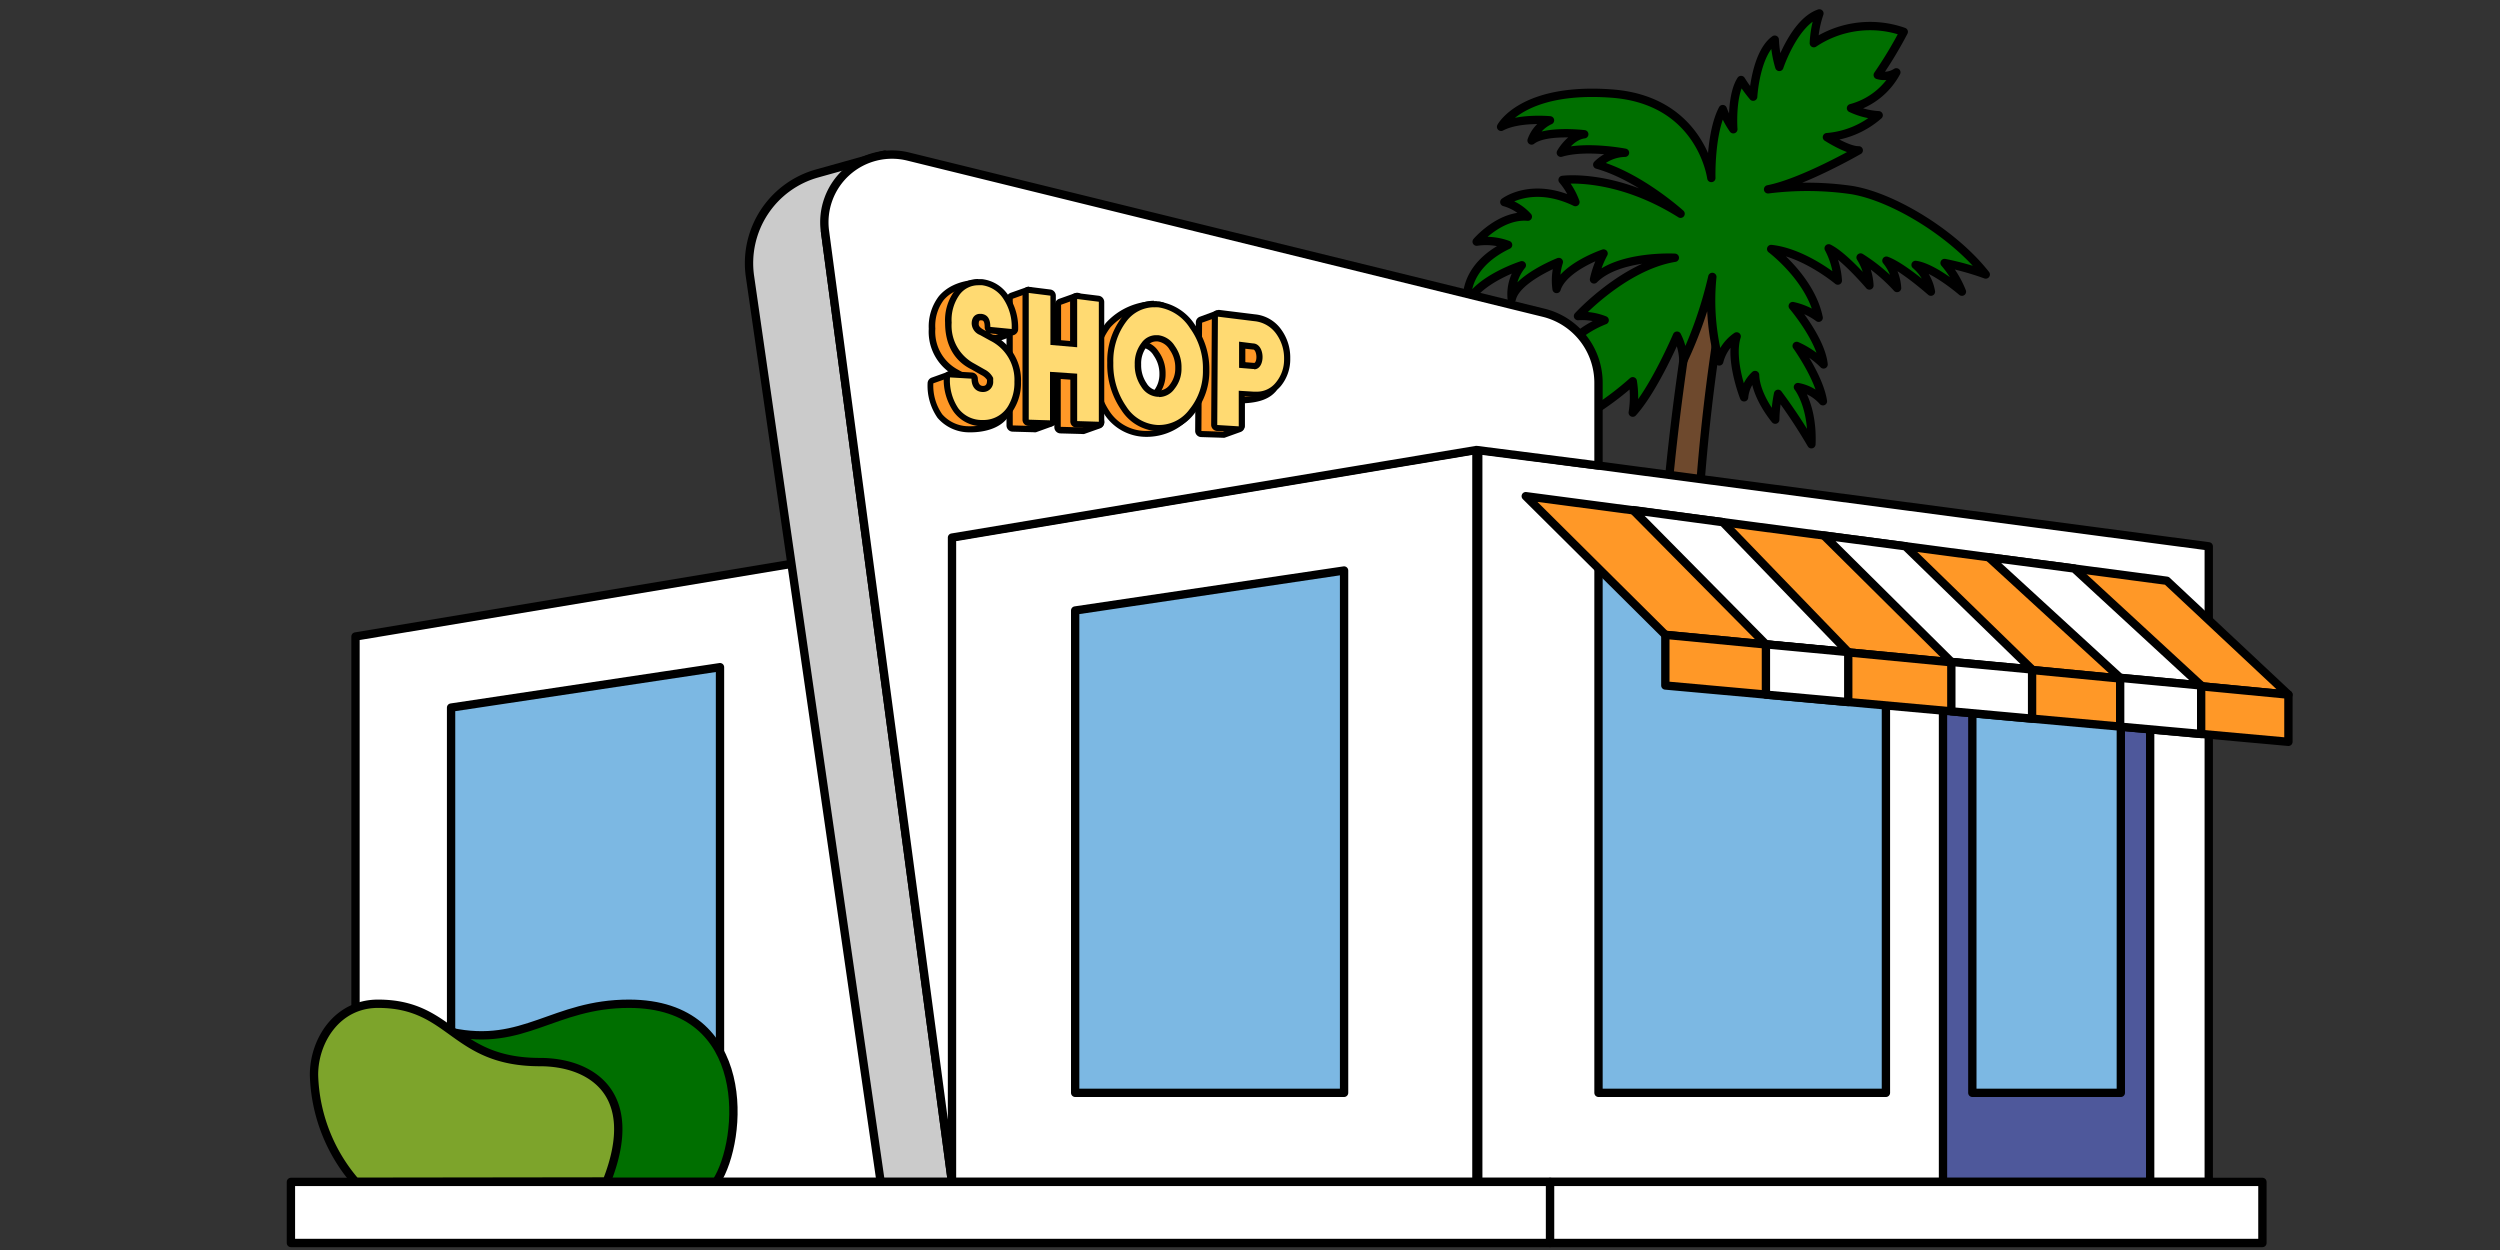
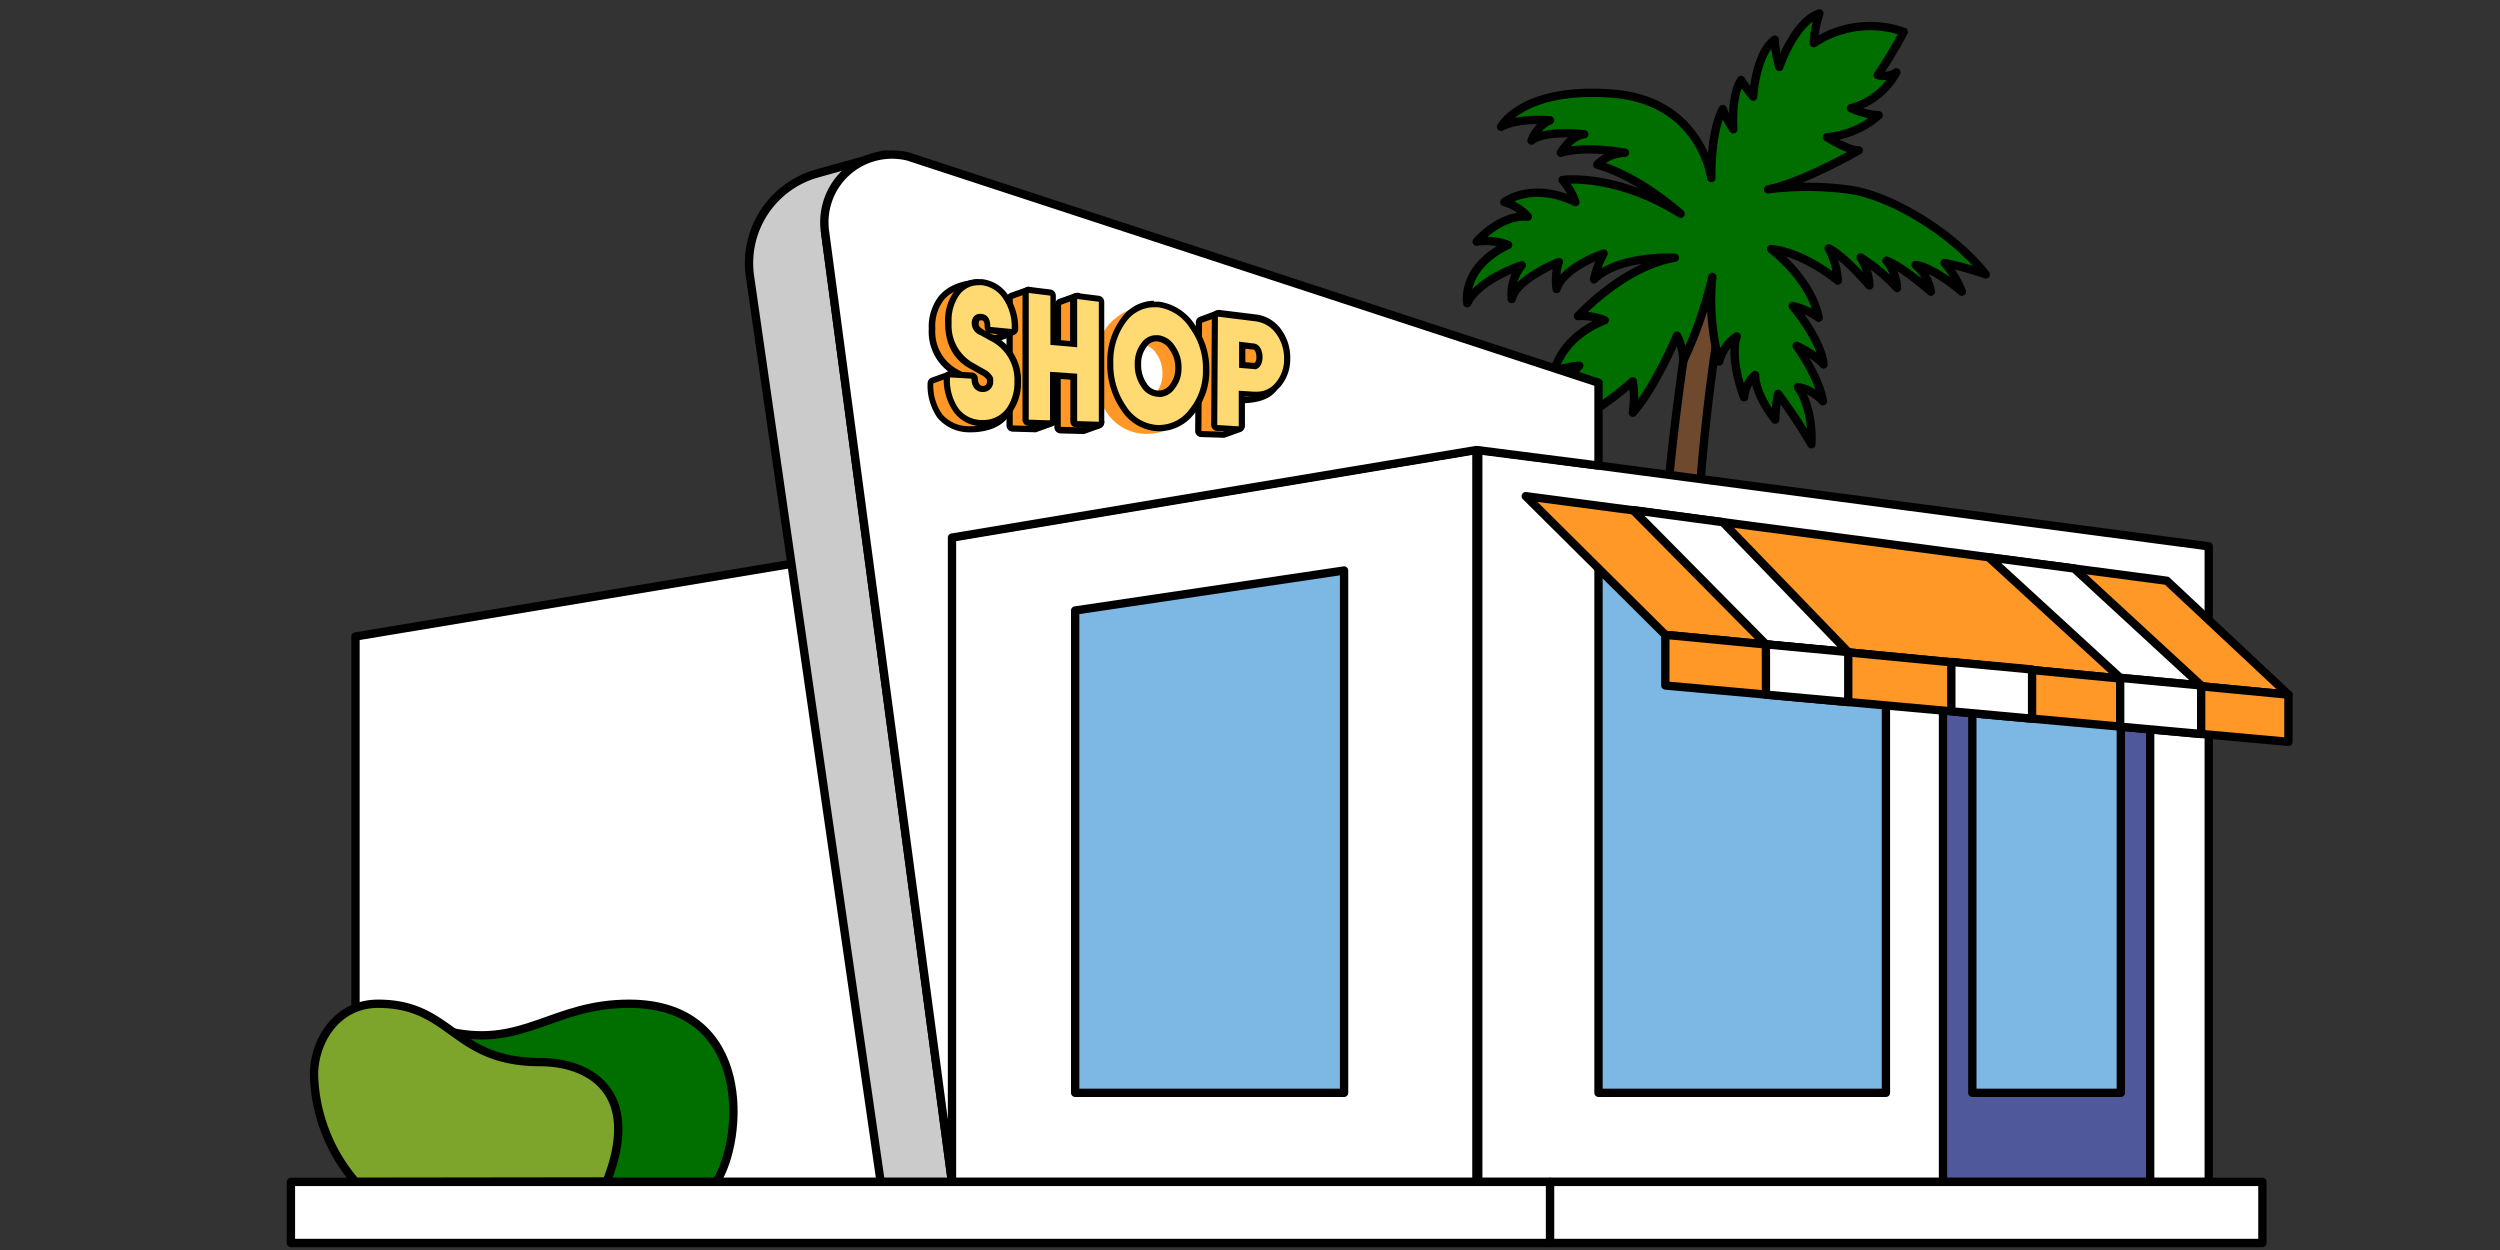
<svg xmlns="http://www.w3.org/2000/svg" id="Layer_1" data-name="Layer 1" viewBox="0 0 300 150">
  <rect x="0" y="0" width="300" height="150" fill="#333333" stroke="none" />
  <defs>
    <style>.cls-1{fill:#6e492d;}.cls-1,.cls-2,.cls-3,.cls-4,.cls-5,.cls-6,.cls-7,.cls-8{stroke:#000;stroke-linejoin:round;}.cls-2{fill:#006f00;}.cls-3{fill:#fff;}.cls-4{fill:#4e589b;}.cls-5{fill:#7cb8e3;}.cls-6{fill:#cbcbcb;}.cls-7{fill:#7da42b;}.cls-8,.cls-9{fill:#ff9827;}.cls-10{fill:#ffda72;}</style>
  </defs>
  <path class="cls-1" d="M207.82,30.36a236.12,236.12,0,0,0-4.45,43.11c0,16.07,3.21,23.88,3.21,23.88h-6.23s-4.46-21.9,3.78-67Z" />
  <path class="cls-2" d="M205.48,33.23A50.12,50.12,0,0,1,202,43.28a7,7,0,0,0-.76-3s-2.74,6.42-5.31,9.24a11.89,11.89,0,0,0,0-3.77,36.69,36.69,0,0,1-8.88,5.85s.28-5.4,2.46-7.72c0,0-2.34.19-3.05.84,0,0,.68-4.14,6.1-6.29a7.27,7.27,0,0,0-3.2-.5s5.47-6,11.62-7c0,0-6.74-.36-9.7,2.6a12.21,12.21,0,0,1,1.15-3.11s-4.82,1.63-5.64,4.26a7.34,7.34,0,0,1,.27-3.24s-5.1,2-5.65,4.44a5.5,5.5,0,0,1,1.21-4.05s-5.19,1.66-6.54,4.56c0,0-.83-4.26,4.89-7A7.57,7.57,0,0,0,177.2,29s2.8-3.29,6.14-3a5.93,5.93,0,0,0-2.82-1.75s3.28-2.53,8.53,0a8.71,8.71,0,0,0-1.54-2.66s6.33-.86,14.16,4.06c0,0-4.91-4.46-10-5.89A4.87,4.87,0,0,1,195,18.33s-4.67-.91-7.7,0c0,0,1.09-2,2.81-2.22,0,0-4.65-.56-6.32.75A4.17,4.17,0,0,1,186,14.44s-3.72-.36-5.87.78c0,0,2.48-4.76,13.17-4,10.85.74,12.06,10.14,12.06,10.14s-.16-5.34,1.37-8.27A10.63,10.63,0,0,0,208,15.51s-.3-4,.93-5.91a17.3,17.3,0,0,0,1.45,2s.29-5.18,2.59-6.84a13.17,13.17,0,0,0,.55,3.27s1.79-5.4,4.81-6.42a12.8,12.8,0,0,0-.67,3.57,12.13,12.13,0,0,1,10.79-1.36A49.57,49.57,0,0,1,225.33,9a2.68,2.68,0,0,0,2.23-.32,8.72,8.72,0,0,1-5.44,4.3,9,9,0,0,0,3.32.85,10.7,10.7,0,0,1-6.21,2.63s2.51,1.62,3.82,1.58c0,0-6.72,3.87-10.88,4.68a37.36,37.36,0,0,1,10,.08c5,.81,12.26,5.23,16.12,10.14a34.23,34.23,0,0,0-4.94-1.38A12,12,0,0,1,235.43,35s-3.34-2.89-5.56-3.21A5.38,5.38,0,0,1,231.71,35s-3.38-3-5.34-3.72a5.7,5.7,0,0,1,1.28,3.28,21.3,21.3,0,0,0-4.38-3.66,6.92,6.92,0,0,1,1.06,3.36s-3-3.53-4.89-4.46a9.61,9.61,0,0,1,1.1,3.87s-4-3.36-8-3.79c0,0,4.76,3.57,5.7,8.25a8.17,8.17,0,0,0-3.11-1.4s3.4,4,3.7,7a10.69,10.69,0,0,0-3.23-2.22s2.72,3.79,3.15,6.64a5.3,5.3,0,0,0-3-1.7s1.81,2.23,1.62,6.86a65,65,0,0,0-4-6.05,17.46,17.46,0,0,0-.34,3.1s-2.34-2.76-2.42-5.36a4.16,4.16,0,0,0-1.32,2.68s-1.78-4.47-.89-7.31a5.17,5.17,0,0,0-2.09,3A27.93,27.93,0,0,1,205.48,33.23Z" />
  <polygon class="cls-3" points="265.05 141.83 177.39 141.83 177.39 53.96 265.05 65.56 265.05 141.83" />
  <rect class="cls-4" x="233.16" y="76.95" width="24.86" height="64.88" />
  <rect class="cls-5" x="236.68" y="84.71" width="17.82" height="46.43" />
  <polygon class="cls-3" points="177.17 141.83 42.66 141.83 42.66 76.38 177.17 53.96 177.17 141.83" />
  <path class="cls-6" d="M99,27.75l7.16-9.2-8.09,2.26A11.18,11.18,0,0,0,90,33.19l15.68,108.64h8.55Z" />
  <polygon class="cls-5" points="226.31 71.27 191.82 66.29 191.82 131.14 226.31 131.14 226.31 71.27" />
-   <path class="cls-3" d="M191.82,55.87V45.93a8.65,8.65,0,0,0-6.58-8.4L109,18.79a8.12,8.12,0,0,0-10,9l15.24,114.08V64.51L177.17,54Z" />
+   <path class="cls-3" d="M191.82,55.87V45.93L109,18.79a8.12,8.12,0,0,0-10,9l15.24,114.08V64.51L177.17,54Z" />
  <polygon class="cls-5" points="161.29 68.46 129.02 73.26 129.02 131.14 161.29 131.14 161.29 68.46" />
-   <polygon class="cls-5" points="86.4 80.06 54.13 84.91 54.13 131.14 86.4 131.14 86.4 80.06" />
  <path class="cls-2" d="M54.11,123.83c8.76,1.89,12.28-3.38,21.37-3.38,14.93,0,13.73,16.35,10.47,21.38H55.87Z" />
  <path class="cls-7" d="M42.68,141.83a20.44,20.44,0,0,1-5-12.85c0-4.09,2.76-8.53,7.68-8.53,8.92,0,9,7,19.44,7,5.9,0,12.27,3.55,8,14.34Z" />
  <polygon class="cls-8" points="183.09 59.54 199.84 76.18 274.61 83.36 260.02 69.69 183.09 59.54" />
  <polygon class="cls-3" points="195.97 61.21 211.91 77.32 221.79 78.25 206.74 62.66 195.97 61.21" />
-   <polygon class="cls-3" points="218.87 64.26 234.16 79.43 243.85 80.34 228.65 65.55 218.87 64.26" />
  <polygon class="cls-3" points="238.64 66.87 254.42 81.34 264.14 82.26 248.91 68.22 238.64 66.87" />
  <polygon class="cls-8" points="199.84 76.18 199.84 82.26 274.61 89.02 274.61 83.36 199.84 76.18" />
  <polygon class="cls-3" points="211.91 77.32 211.91 83.36 221.79 84.25 221.79 78.25 211.91 77.32" />
  <polygon class="cls-3" points="234.16 79.43 234.16 85.36 243.85 86.24 243.85 80.34 234.16 79.43" />
  <polygon class="cls-3" points="254.42 81.34 254.42 87.2 264.14 88.08 264.14 82.26 254.42 81.34" />
  <path class="cls-9" d="M116.26,51.46a4.61,4.61,0,0,1-3.47-1.57A6.39,6.39,0,0,1,111.66,46a.38.38,0,0,1,.25-.35l1.92-.68a.31.31,0,0,1,.13,0,.44.44,0,0,1,.21.07.34.34,0,0,1,.16.29c0,.79,1,2.06,1.61,2.08h0a.86.86,0,0,0,.91-1,1.84,1.84,0,0,0,0-.28,2.09,2.09,0,0,0-.83-.75l-1.25-.71c-1.89-.91-2.91-2.73-2.94-5.25a5.57,5.57,0,0,1,1.13-3.67c.71-.85,2.13-1.86,4.86-1.86.93,0,1.89,1.68,3.15,4a14.67,14.67,0,0,0,.78,1.38.43.43,0,0,1,0,.33.39.39,0,0,1-.23.24l-1.92.69-.13,0-2.59-.25a.38.38,0,0,1-.34-.37c0-1-.39-1.16-.77-1.2h0c-.61,0-.69.48-.69.77s.09.67.78,1l1.22.68a5.57,5.57,0,0,1,3.1,5.26,3.47,3.47,0,0,0,.37,1.26,2,2,0,0,1,.22,1.81c-1,1.7-3.34,1.88-4.3,1.88Z" />
  <path d="M117.79,34.25c1.08,0,2.95,4.3,3.62,5.26l-1.92.68L116.93,40c0-1-.36-1.5-1.1-1.57h-.13c-.61,0-1,.45-1,1.15a1.56,1.56,0,0,0,1,1.38l1.21.68a5.22,5.22,0,0,1,2.92,4.93c0,1.07,1,2.17.63,2.89-.8,1.35-2.69,1.69-4,1.69h-.21a4.24,4.24,0,0,1-3.18-1.43A6,6,0,0,1,112,46l1.92-.68c0,.92,1.12,2.4,2,2.44H116a1.21,1.21,0,0,0,1.23-1.34,2.68,2.68,0,0,0,0-.34,2.19,2.19,0,0,0-1-1l-1.24-.7a5.16,5.16,0,0,1-2.75-4.94,5.18,5.18,0,0,1,1-3.43c.69-.81,2-1.71,4.57-1.71m0-.75c-2.87,0-4.38,1.08-5.15,2a6,6,0,0,0-1.21,3.91,6,6,0,0,0,2.4,5.16l-.12,0-1.92.69a.74.74,0,0,0-.5.7,6.75,6.75,0,0,0,1.2,4.14,5,5,0,0,0,3.76,1.73h.23c1,0,3.52-.2,4.62-2.06a2.36,2.36,0,0,0-.19-2.16,3.05,3.05,0,0,1-.34-1.11,5.93,5.93,0,0,0-3.31-5.59l-.41-.23h0l2.56.25h.07a.69.69,0,0,0,.25,0l1.92-.69a.74.74,0,0,0,.36-1.13c-.16-.23-.44-.77-.75-1.34-1.36-2.57-2.34-4.24-3.48-4.24Zm-1.45,6.9-.28-.15c-.59-.33-.59-.6-.59-.73,0-.4.15-.4.23-.4h.06c.18,0,.43.05.42.82a.71.71,0,0,0,.16.46ZM116,47a2.44,2.44,0,0,1-1.28-1.73.8.8,0,0,0,0-.21l1.14.64a1.89,1.89,0,0,1,.66.57.61.61,0,0,1,0,.14c0,.59-.36.59-.48.59Z" />
  <path class="cls-9" d="M127.3,51.59a.37.37,0,0,1-.36-.37V44.87l-2.31-.15,1.74,5.61a.37.37,0,0,1-.23.46l-1.92.69-.13,0-2.56-.08a.37.37,0,0,1-.36-.37l0-15.2a.39.39,0,0,1,.25-.36l1.92-.68.13,0a.36.36,0,0,1,.2.06.38.38,0,0,1,.17.28l.6,6.59,2.49.22V36.57a.39.39,0,0,1,.25-.36l1.92-.68.13,0a.45.45,0,0,1,.19.05.4.4,0,0,1,.18.26l2.56,14.73A.38.38,0,0,1,132,51l-1.92.69-.12,0Z" />
  <path d="M123.49,35.16l.63,6.91,3.21.28,0-5.78,1.92-.69,2.56,14.73-1.92.68-2.6-.07,0-6.7-3.22-.21L126,50.44l-1.92.68-2.55-.07,0-15.2,1.91-.69m0-.75a.74.74,0,0,0-.25.05l-1.92.68a.76.76,0,0,0-.49.71l0,15.2a.75.75,0,0,0,.73.75l2.55.07h0a.78.78,0,0,0,.26,0l1.91-.69a.71.71,0,0,0,.29-.18v.26a.75.75,0,0,0,.73.75l2.6.07h0a.73.73,0,0,0,.25,0l1.92-.68a.77.77,0,0,0,.49-.84L130,35.76a.74.74,0,0,0-.37-.52.67.67,0,0,0-.62-.06l-1.92.68a.76.76,0,0,0-.5.71v5l-1.78-.15-.57-6.28a.76.76,0,0,0-.34-.57.73.73,0,0,0-.41-.12Zm3.07,15.24-1.4-4.52,1.41.09v4.43Z" />
  <path class="cls-9" d="M137.38,52.06a5.64,5.64,0,0,1-4.44-2.37,9.06,9.06,0,0,1-1.63-5.45A8.18,8.18,0,0,1,133,39a7.63,7.63,0,0,1,5.82-2.49c1.21,0,1.47.9,1.72,1.77a5.3,5.3,0,0,0,.68,1.59,8.56,8.56,0,0,1,1.62,5.19,13.72,13.72,0,0,0,.09,1.43c.13,1.41.26,2.87-.87,3.85A6.66,6.66,0,0,1,137.38,52.06Zm-.56-10.75a1.73,1.73,0,0,0-1.43.78,3.71,3.71,0,0,0-.75,2.35,4.26,4.26,0,0,0,.74,2.49,2.11,2.11,0,0,0,1.67,1h.11a1.94,1.94,0,0,0,1.57-.82,3.46,3.46,0,0,0,.76-2.27,4,4,0,0,0-.74-2.42A2.39,2.39,0,0,0,137,41.32Z" />
-   <path d="M138.79,36.9c1.51,0,1.06,1.74,2.09,3.2a8.12,8.12,0,0,1,1.55,5c0,1.86.69,3.84-.65,5a6.32,6.32,0,0,1-4.4,1.61,5.22,5.22,0,0,1-4.14-2.21,8.79,8.79,0,0,1-1.56-5.23,7.8,7.8,0,0,1,1.58-5,7.3,7.3,0,0,1,5.53-2.35m-1.63,11.44a2.32,2.32,0,0,0,1.87-1,3.9,3.9,0,0,0,.84-2.51,4.38,4.38,0,0,0-.82-2.64,2.73,2.73,0,0,0-2-1.28h-.25a2.13,2.13,0,0,0-1.73.92,4,4,0,0,0-.82,2.58,4.55,4.55,0,0,0,.8,2.7,2.51,2.51,0,0,0,2,1.2h.13m1.63-12.19a8,8,0,0,0-6.11,2.62,8.59,8.59,0,0,0-1.75,5.47,9.56,9.56,0,0,0,1.7,5.67,6,6,0,0,0,4.75,2.52,7.06,7.06,0,0,0,4.9-1.79c1.27-1.12,1.12-2.74,1-4.17,0-.47-.09-.95-.09-1.4a8.82,8.82,0,0,0-1.69-5.41,5,5,0,0,1-.62-1.48c-.25-.86-.59-2-2.08-2Zm-1.63,11.44h-.09a1.77,1.77,0,0,1-1.39-.88,3.89,3.89,0,0,1-.66-2.27,3.29,3.29,0,0,1,.66-2.12,1.35,1.35,0,0,1,1.14-.63H137a2,2,0,0,1,1.45,1,3.74,3.74,0,0,1,.68,2.21,3.16,3.16,0,0,1-.67,2,1.58,1.58,0,0,1-1.29.69Z" />
  <path class="cls-9" d="M144.14,52.09a.38.38,0,0,1-.36-.38l.07-13a.39.39,0,0,1,.25-.35l1.92-.68a.3.3,0,0,1,.13,0,.35.35,0,0,1,.17,0l2.38,1.2a4,4,0,0,1,2.87,1.7,5.35,5.35,0,0,1,1,3.21,2.82,2.82,0,0,0,.3,1.1c.24.56.52,1.19,0,1.81-.7.85-1.92,1.27-3.83,1.32l0,3.11a.39.39,0,0,1-.25.35l-1.92.68a.27.27,0,0,1-.13,0Z" />
  <path d="M146.15,38l2.44,1.23a3.64,3.64,0,0,1,2.67,1.55,5,5,0,0,1,.91,3c0,1.12,1,1.91.39,2.67s-1.8,1.19-3.92,1.19l0,3.47-1.92.69-2.55-.08.08-13,1.92-.68m0-.75a.69.69,0,0,0-.25,0L144,38a.73.73,0,0,0-.5.7l-.08,13a.74.74,0,0,0,.73.75l2.55.08h0a1,1,0,0,0,.25,0l1.92-.69a.75.75,0,0,0,.5-.7l0-2.75c1.82-.1,3-.56,3.75-1.45a2,2,0,0,0,.06-2.19,2.51,2.51,0,0,1-.28-.95,5.71,5.71,0,0,0-1-3.43,4.39,4.39,0,0,0-3.05-1.85l-2.33-1.17a.84.84,0,0,0-.34-.08Z" />
  <path class="cls-10" d="M117.83,50.78a3.88,3.88,0,0,1-3.12-1.58,6.36,6.36,0,0,1-1.13-3.91.4.4,0,0,1,.12-.27.36.36,0,0,1,.26-.11l2.6.15a.4.4,0,0,1,.36.36c0,.8.35,1.22.94,1.25h0a.85.85,0,0,0,.9-1,2.16,2.16,0,0,0,0-.28,2.25,2.25,0,0,0-.83-.75l-1.25-.7c-1.89-.91-2.91-2.73-2.94-5.26A5.57,5.57,0,0,1,114.85,35a3.17,3.17,0,0,1,2.5-1.2l.48,0a4.07,4.07,0,0,1,2.88,1.79,6.42,6.42,0,0,1,1.07,3.85.36.36,0,0,1-.12.27.35.35,0,0,1-.25.1l-2.59-.25a.36.36,0,0,1-.34-.37c0-1-.39-1.15-.77-1.19h-.1c-.52,0-.6.49-.6.78s.09.67.78,1l1.21.68a5.55,5.55,0,0,1,3.11,5.26,5.71,5.71,0,0,1-.68,2.88A3.82,3.82,0,0,1,118,50.78Z" />
  <path d="M117.35,34.22l.44,0a3.62,3.62,0,0,1,2.61,1.63,6,6,0,0,1,1,3.63l-2.56-.25c0-1-.36-1.49-1.1-1.57h-.14c-.6,0-1,.45-1,1.16a1.54,1.54,0,0,0,1,1.38l1.21.67a5.24,5.24,0,0,1,2.92,4.94,5.38,5.38,0,0,1-.63,2.69A3.43,3.43,0,0,1,118,50.4h-.13A3.5,3.5,0,0,1,115,49,6,6,0,0,1,114,45.29l2.58.15c0,.92.46,1.56,1.3,1.6h.07a1.21,1.21,0,0,0,1.23-1.35,2.86,2.86,0,0,0,0-.34,2.27,2.27,0,0,0-1-1l-1.23-.7a5.15,5.15,0,0,1-2.75-4.93,5.18,5.18,0,0,1,1-3.43,2.79,2.79,0,0,1,2.21-1.06m0-.75a3.56,3.56,0,0,0-2.79,1.33,5.94,5.94,0,0,0-1.21,3.91c0,2.67,1.11,4.6,3.15,5.6l1.21.69a1.76,1.76,0,0,1,.67.57.53.53,0,0,1,0,.13c0,.6-.36.6-.48.6s-.58,0-.62-.9a.75.75,0,0,0-.71-.71L114,44.54h0a.73.73,0,0,0-.75.75,6.75,6.75,0,0,0,1.2,4.14,4.25,4.25,0,0,0,3.41,1.72H118a4.16,4.16,0,0,0,3.78-2.25,6,6,0,0,0,.74-3.07,6,6,0,0,0-3.31-5.6l-.41-.22h0l2.56.24h.07a.74.74,0,0,0,.5-.2.73.73,0,0,0,.25-.55A6.85,6.85,0,0,0,121,35.44a4.37,4.37,0,0,0-3.13-1.94l-.53,0Zm.91,6.25-.28-.16c-.6-.32-.6-.59-.59-.72,0-.41.15-.41.22-.41h.06c.19,0,.43,0,.43.82a.76.76,0,0,0,.16.46Z" />
  <path class="cls-10" d="M129.22,50.91a.38.38,0,0,1-.37-.38l0-5.34L126.41,45v5.42a.38.38,0,0,1-.38.37l-2.56-.07a.38.38,0,0,1-.36-.38l0-15.2a.37.37,0,0,1,.13-.28.37.37,0,0,1,.25-.09l2.6.32a.37.37,0,0,1,.33.37V41l2.46.22V35.88a.39.39,0,0,1,.13-.28.38.38,0,0,1,.25-.09l2.65.33a.38.38,0,0,1,.33.37l-.05,14.4a.39.39,0,0,1-.11.27.37.37,0,0,1-.26.1Z" />
  <path d="M123.49,35.16l2.56.32v5.91l3.21.28,0-5.79,2.6.33,0,14.4-2.6-.08V44.84L126,44.62v5.82l-2.55-.08,0-15.2m0-.75a.75.75,0,0,0-.49.19.8.8,0,0,0-.26.56l0,15.2a.74.74,0,0,0,.73.75l2.55.08h0a.76.76,0,0,0,.52-.21.74.74,0,0,0,.23-.54v-5l1.71.12v5a.74.74,0,0,0,.73.75l2.59.08h0a.75.75,0,0,0,.75-.75l0-14.4a.76.76,0,0,0-.66-.75l-2.6-.32h-.09a.78.78,0,0,0-.5.19.75.75,0,0,0-.25.56l0,5-1.71-.15V35.48a.75.75,0,0,0-.66-.74l-2.55-.32Z" />
  <path class="cls-10" d="M138.93,51.37A5.08,5.08,0,0,1,134.86,49a9,9,0,0,1-1.63-5.45,8.1,8.1,0,0,1,1.66-5.22,4.52,4.52,0,0,1,3.56-1.82,4.22,4.22,0,0,1,.6,0,5.82,5.82,0,0,1,4.06,2.65,8.58,8.58,0,0,1,1.62,5.18,7.63,7.63,0,0,1-1.69,5,5,5,0,0,1-4,2Zm-.19-10.74a1.77,1.77,0,0,0-1.44.77,3.81,3.81,0,0,0-.74,2.35,4.33,4.33,0,0,0,.73,2.5,2.17,2.17,0,0,0,1.68,1h.11a1.94,1.94,0,0,0,1.57-.82,3.48,3.48,0,0,0,.76-2.28,4,4,0,0,0-.74-2.41A2.39,2.39,0,0,0,139,40.64Z" />
  <path d="M138.45,36.88a5.28,5.28,0,0,1,.55,0,5.43,5.43,0,0,1,3.8,2.5,8.11,8.11,0,0,1,1.55,5,7.25,7.25,0,0,1-1.6,4.73A4.56,4.56,0,0,1,139.08,51h-.14a4.74,4.74,0,0,1-3.78-2.21,8.8,8.8,0,0,1-1.56-5.24,7.84,7.84,0,0,1,1.58-5,4.18,4.18,0,0,1,3.27-1.68m.63,10.78a2.31,2.31,0,0,0,1.87-1,3.83,3.83,0,0,0,.83-2.5,4.31,4.31,0,0,0-.81-2.64,2.74,2.74,0,0,0-2-1.29h-.25a2.13,2.13,0,0,0-1.73.92,4,4,0,0,0-.82,2.58,4.56,4.56,0,0,0,.8,2.71,2.49,2.49,0,0,0,2,1.19h.13m-.63-11.53h0a4.89,4.89,0,0,0-3.85,2,8.58,8.58,0,0,0-1.75,5.46,9.53,9.53,0,0,0,1.7,5.67,5.49,5.49,0,0,0,4.37,2.53h.16a5.31,5.31,0,0,0,4.26-2.17,8,8,0,0,0,1.76-5.19A8.93,8.93,0,0,0,143.41,39a6.2,6.2,0,0,0-4.31-2.8c-.22,0-.44,0-.65,0Zm.63,10.78H139A1.74,1.74,0,0,1,137.6,46a3.82,3.82,0,0,1-.66-2.27,3.28,3.28,0,0,1,.66-2.12,1.37,1.37,0,0,1,1.14-.64h.17a2,2,0,0,1,1.45,1,3.63,3.63,0,0,1,.67,2.2,3.12,3.12,0,0,1-.66,2,1.61,1.61,0,0,1-1.29.69Z" />
  <path class="cls-10" d="M146.06,51.4a.36.36,0,0,1-.36-.37l.07-13a.37.37,0,0,1,.13-.28.38.38,0,0,1,.25-.09l4.41.54a4.05,4.05,0,0,1,2.93,1.72,5.31,5.31,0,0,1,1,3.21,4.63,4.63,0,0,1-1.05,3,3.26,3.26,0,0,1-2.67,1.19h-.32L149,47.23l0,3.88a.34.34,0,0,1-.12.26.36.36,0,0,1-.26.11Zm4.43-7.47c.43,0,.63-.55.64-1.07s-.19-1.27-.77-1.29l-1.3-.13,0,2.37Z" />
  <path d="M146.15,38l4.36.54a3.65,3.65,0,0,1,2.67,1.56,5,5,0,0,1,.91,3,4.29,4.29,0,0,1-1,2.82A2.9,2.9,0,0,1,150.75,47h-.3l-1.8-.11,0,4.27L146.07,51l.08-13m4.34,6.32c1.39,0,1.36-3.06-.12-3.11L148.69,41l0,3.14,1.68.14h.14m-4.34-7.07a.78.78,0,0,0-.5.19.73.73,0,0,0-.25.56l-.08,13a.75.75,0,0,0,.73.76l2.55.07h0a.75.75,0,0,0,.75-.74l0-3.48,1,.06h.34a3.67,3.67,0,0,0,3-1.32,5.08,5.08,0,0,0,1.12-3.29,5.69,5.69,0,0,0-1.05-3.43,4.37,4.37,0,0,0-3.19-1.87l-4.36-.54Zm3.27,6.23V41.85l.86.09h.06c.25,0,.41.47.41.91s-.15.7-.27.7h0l-1-.08Z" />
  <rect class="cls-3" x="34.91" y="141.83" width="151.1" height="7.33" />
  <rect class="cls-3" x="186.01" y="141.83" width="85.48" height="7.33" />
</svg>